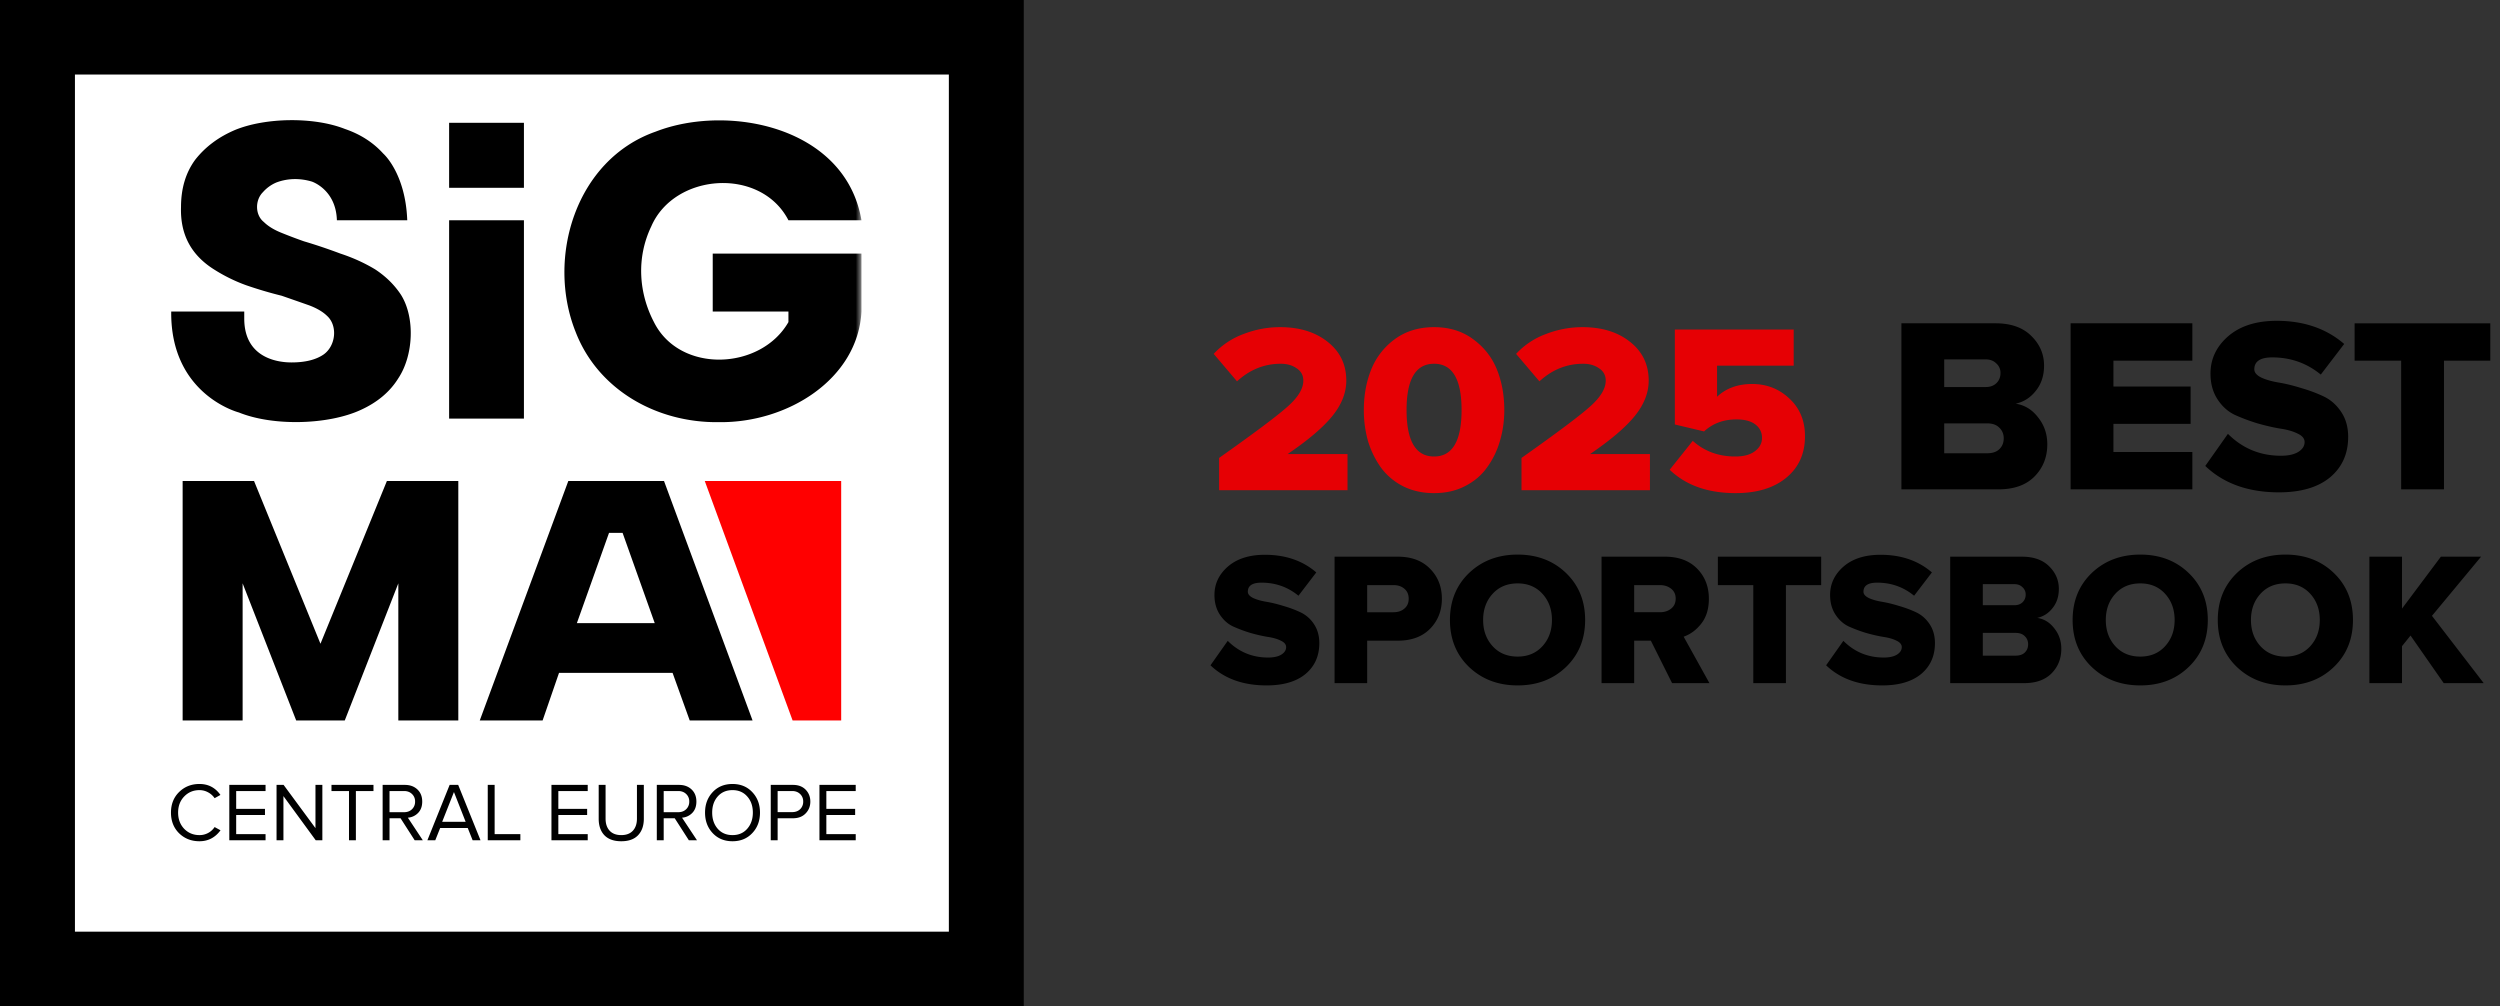
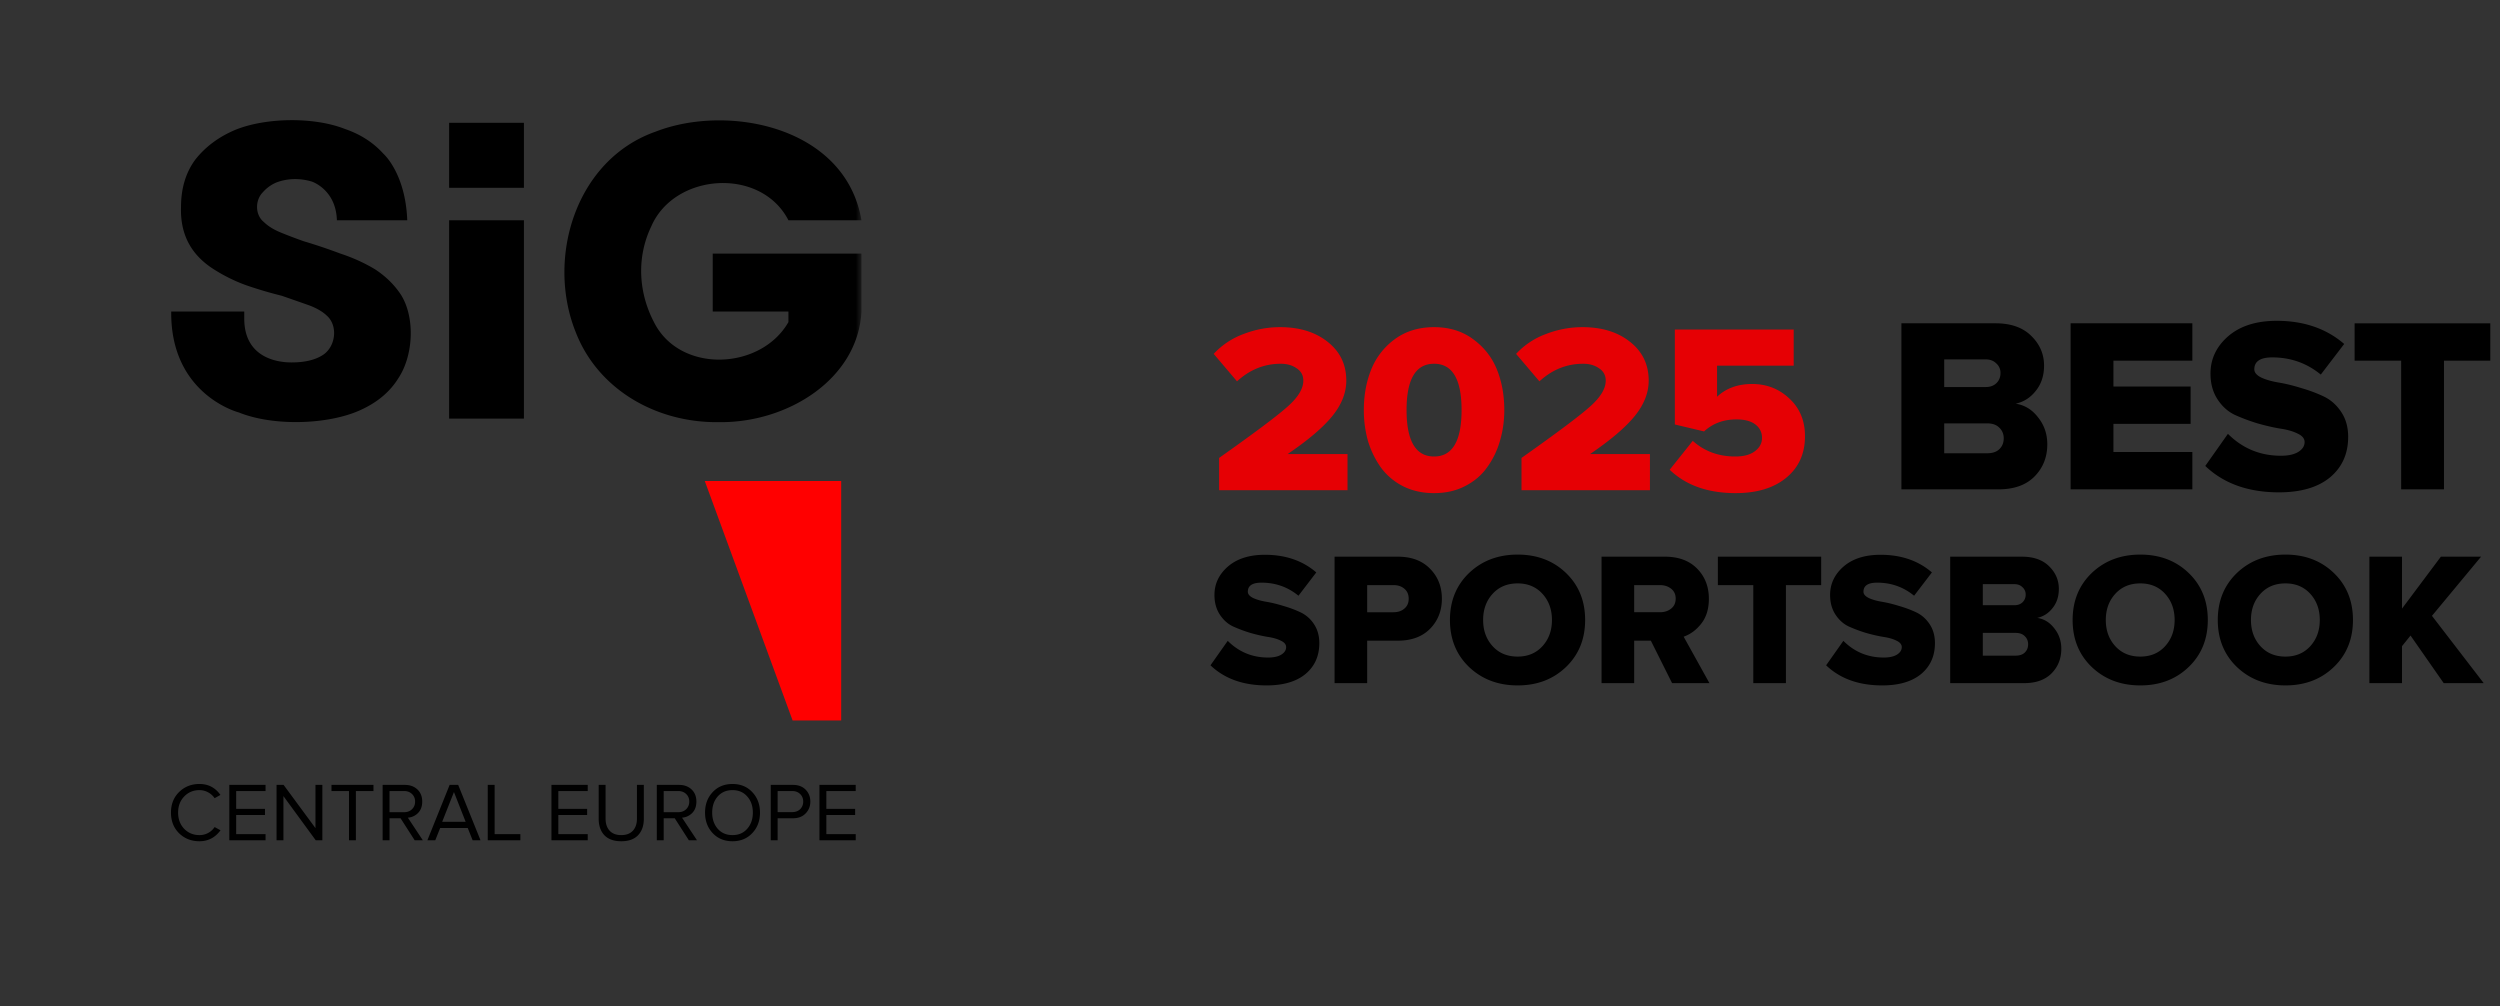
<svg xmlns="http://www.w3.org/2000/svg" fill="none" viewBox="0 0 241 97">
  <rect x="0" y="0" width="241" height="97" fill="#333333" stroke="none" />
-   <path fill="#000" d="M98.69 0H0v97h98.69V0Z" />
-   <path fill="#fff" d="M91.471 7.186H7.224v82.629H91.47V7.185Z" />
  <mask id="a" width="69" height="61" x="15" y="10" maskUnits="userSpaceOnUse" style="mask-type:luminance">
    <path fill="#fff" d="M83.048 10.779H15.649v59.876h67.399V10.78Z" />
  </mask>
  <g mask="url(#a)">
    <path fill="#000" d="M43.295 11.84h7.212v6.262h-7.212v-6.261ZM43.295 21.232h7.212v19.124h-7.212V21.232ZM83.045 24.449H68.707v5.584h7.298v1.016c-2.662 4.654-10.475 4.992-12.965 0-1.46-2.793-1.717-6.177-.258-9.223 2.233-5.162 10.561-5.755 13.223-.593h7.04C81.5 12.179 70.166 9.979 63.211 12.687c-7.727 2.708-10.56 12.185-7.727 19.293 2.147 5.585 7.813 8.8 13.824 8.715 6.61.085 13.394-4.146 13.737-10.662V24.45ZM32.476 21.231c-.086-2.961-2.404-3.723-2.404-3.723-1.116-.338-2.318-.338-3.435.085a3.582 3.582 0 0 0-1.288.93c-.772.762-.772 2.2.086 2.878.4.395.945.733 1.632 1.015a47.02 47.02 0 0 0 2.232.846c1.145.339 2.318.734 3.52 1.185 1.202.395 2.319.902 3.349 1.523 1.03.677 1.86 1.495 2.49 2.454 1.373 2.2 1.202 5.839-.258 8.039-.801 1.297-2.003 2.313-3.606 3.046-3.09 1.438-8.414 1.608-11.763.254 0 0-6.611-1.692-6.525-9.731h7.04v.677c0 3.977 3.52 4.23 4.551 4.23 1.316 0 2.347-.253 3.091-.761 1.202-.846 1.374-2.792.344-3.723-.401-.395-.974-.734-1.718-1.016-.801-.282-1.688-.592-2.662-.93a39.508 39.508 0 0 1-3.434-1.016 15.681 15.681 0 0 1-3.09-1.523c-2.147-1.354-3.264-3.3-3.178-6.008 0-1.805.458-3.328 1.374-4.57.973-1.24 2.261-2.2 3.864-2.876 2.919-1.185 7.556-1.27 10.56-.085 1.489.508 2.72 1.298 3.693 2.37 0 0 2.146 1.86 2.318 6.43h-6.783Z" />
    <path fill="red" d="M81.09 46.369H67.94l8.468 23.086h4.682V46.37Z" />
-     <path fill="#000" d="M30.892 62.056 24.49 46.37h-6.884v23.086h5.783V56.234l5.164 13.221h4.681l5.164-13.221v13.221h5.783V46.37h-6.885l-6.403 15.688Z" />
-     <path fill="#000" fill-rule="evenodd" d="m64.011 46.369 8.537 23.086H66.49l-1.653-4.59H53.89l-1.583 4.59h-6.059l8.537-23.086h9.226Zm-.895 13.7-3.098-8.7H58.71l-3.099 8.7h7.505Z" clip-rule="evenodd" />
  </g>
  <path fill="#000" d="M19.226 81.096c-.778 0-1.432-.256-1.96-.768-.522-.517-.784-1.181-.784-1.992 0-.81.262-1.472.784-1.984.528-.517 1.182-.776 1.96-.776.854 0 1.528.352 2.024 1.056l-.56.312a1.763 1.763 0 0 0-.624-.56 1.713 1.713 0 0 0-.84-.216c-.586 0-1.077.205-1.472.616-.389.405-.584.923-.584 1.552 0 .63.195 1.15.584 1.56.395.405.886.608 1.472.608a1.734 1.734 0 0 0 1.464-.776l.568.312c-.517.704-1.194 1.056-2.032 1.056ZM25.6 81h-3.495v-5.336H25.6v.592h-2.832v1.72h2.776v.592h-2.776v1.84H25.6V81ZM31.075 81h-.64l-3.112-4.256V81h-.664v-5.336h.68l3.072 4.168v-4.168h.664V81ZM34.307 81h-.664v-4.744h-1.688v-.592h4.048v.592h-1.696V81ZM40.758 81h-.784l-1.36-2.12H37.55V81h-.664v-5.336h2.144c.496 0 .899.147 1.208.44.31.293.464.683.464 1.168 0 .459-.133.824-.4 1.096a1.506 1.506 0 0 1-.984.456L40.758 81Zm-1.808-2.704c.315 0 .57-.096.768-.288a.982.982 0 0 0 .296-.736.956.956 0 0 0-.296-.728c-.197-.192-.453-.288-.768-.288h-1.4v2.04h1.4ZM46.321 81h-.76l-.472-1.184h-2.656L41.961 81h-.76l2.144-5.336h.824L46.321 81Zm-1.432-1.776-1.128-2.872-1.136 2.872h2.264ZM50.163 81h-3.144v-5.336h.664v4.744h2.48V81ZM56.655 81H53.16v-5.336h3.496v.592h-2.832v1.72H56.6v.592h-2.776v1.84h2.832V81ZM61.506 80.52c-.368.384-.907.576-1.616.576-.71 0-1.25-.192-1.624-.576-.368-.39-.552-.92-.552-1.592v-3.264h.664v3.248c0 .496.13.885.392 1.168.261.283.635.424 1.12.424.485 0 .859-.141 1.12-.424.261-.283.392-.672.392-1.168v-3.248h.664v3.256c0 .677-.187 1.21-.56 1.6ZM67.188 81h-.784l-1.36-2.12H63.98V81h-.664v-5.336h2.144c.496 0 .898.147 1.208.44.309.293.464.683.464 1.168 0 .459-.134.824-.4 1.096a1.506 1.506 0 0 1-.984.456L67.188 81Zm-1.808-2.704c.314 0 .57-.096.768-.288a.983.983 0 0 0 .296-.736.957.957 0 0 0-.296-.728c-.198-.192-.454-.288-.768-.288h-1.4v2.04h1.4ZM70.615 81.096c-.784 0-1.421-.261-1.912-.784-.49-.523-.736-1.181-.736-1.976 0-.795.245-1.453.736-1.976.49-.523 1.128-.784 1.912-.784.779 0 1.413.261 1.904.784.496.523.744 1.181.744 1.976 0 .795-.248 1.453-.744 1.976-.49.523-1.126.784-1.904.784Zm0-.592c.587 0 1.059-.203 1.416-.608.362-.41.544-.93.544-1.56 0-.635-.181-1.155-.544-1.56-.358-.405-.83-.608-1.416-.608-.592 0-1.067.203-1.424.608-.358.405-.536.925-.536 1.56 0 .63.178 1.15.536 1.56.357.405.832.608 1.424.608ZM74.964 81H74.3v-5.336h2.144c.517 0 .925.155 1.224.464.299.31.448.69.448 1.144 0 .453-.152.835-.456 1.144-.299.31-.704.464-1.216.464h-1.48V81Zm1.4-2.712c.315 0 .57-.093.768-.28a.983.983 0 0 0 .296-.736.957.957 0 0 0-.296-.728c-.197-.192-.453-.288-.768-.288h-1.4v2.032h1.4ZM82.491 81h-3.496v-5.336h3.496v.592H79.66v1.72h2.776v.592H79.66v1.84h2.832V81ZM192.655 47.174h-9.36V31.166h9.072c1.488 0 2.64.408 3.456 1.224.816.8 1.224 1.752 1.224 2.856 0 .96-.264 1.768-.792 2.424-.512.656-1.16 1.072-1.944 1.248.864.128 1.584.568 2.16 1.32.592.736.888 1.6.888 2.592 0 1.232-.408 2.264-1.224 3.096-.816.832-1.976 1.248-3.48 1.248Zm-1.224-9.864c.416 0 .752-.12 1.008-.36.272-.256.408-.584.408-.984a1.19 1.19 0 0 0-.408-.936c-.256-.256-.592-.384-1.008-.384h-4.008v2.664h4.008Zm.144 6.384c.496 0 .88-.128 1.152-.384.288-.272.432-.624.432-1.056 0-.416-.144-.76-.432-1.032-.272-.272-.656-.408-1.152-.408h-4.152v2.88h4.152ZM211.343 47.174h-11.736V31.166h11.736v3.6h-7.608v2.496h7.44v3.6h-7.44v2.712h7.608v3.6ZM219.692 47.462c-2.96 0-5.328-.848-7.104-2.544l2.184-3.096c1.408 1.408 3.112 2.112 5.112 2.112.704 0 1.256-.12 1.656-.36.416-.256.624-.576.624-.96 0-.336-.224-.608-.672-.816-.448-.224-1.008-.384-1.68-.48-.672-.112-1.4-.28-2.184-.504a18.28 18.28 0 0 1-2.184-.816c-.672-.32-1.232-.824-1.68-1.512-.448-.688-.672-1.512-.672-2.472 0-1.408.568-2.608 1.704-3.6 1.152-.992 2.712-1.488 4.68-1.488 2.608 0 4.776.744 6.504 2.232l-2.256 2.952c-1.344-1.104-2.904-1.656-4.68-1.656-1.152 0-1.728.384-1.728 1.152 0 .304.224.568.672.792.448.208 1.008.368 1.68.48.672.112 1.392.288 2.16.528.784.224 1.512.496 2.184.816.672.32 1.232.816 1.68 1.488.448.672.672 1.472.672 2.4 0 1.632-.584 2.936-1.752 3.912-1.168.96-2.808 1.44-4.92 1.44ZM235.6 47.174h-4.128V34.766h-4.488v-3.6h13.08v3.6H235.6v12.408ZM122.1 66.074c-2.254 0-4.057-.646-5.41-1.938l1.664-2.358c1.072 1.073 2.37 1.609 3.893 1.609.536 0 .956-.092 1.261-.274.317-.195.475-.439.475-.731 0-.256-.171-.463-.512-.622-.341-.17-.767-.292-1.279-.365a15.153 15.153 0 0 1-1.663-.384 13.96 13.96 0 0 1-1.664-.622c-.511-.243-.938-.627-1.279-1.151-.341-.524-.512-1.152-.512-1.883 0-1.072.433-1.986 1.298-2.741.877-.756 2.065-1.133 3.564-1.133 1.986 0 3.637.566 4.953 1.7l-1.718 2.247c-1.023-.84-2.211-1.26-3.564-1.26-.877 0-1.316.292-1.316.877 0 .231.171.432.512.603.341.158.767.28 1.279.365.512.086 1.06.22 1.645.402.597.171 1.152.378 1.663.622a3.16 3.16 0 0 1 1.28 1.133c.341.512.512 1.121.512 1.828 0 1.243-.445 2.236-1.335 2.979-.889.731-2.138 1.097-3.747 1.097ZM131.796 65.854h-3.144v-12.19h6.104c1.316 0 2.352.39 3.108 1.17.755.767 1.133 1.73 1.133 2.887 0 1.145-.378 2.108-1.133 2.888-.756.767-1.792 1.151-3.108 1.151h-2.96v4.094Zm2.54-6.835c.427 0 .774-.116 1.042-.348.28-.231.42-.548.42-.95 0-.414-.14-.737-.42-.969-.268-.231-.615-.347-1.042-.347h-2.54v2.614h2.54ZM150.961 64.3c-1.231 1.183-2.785 1.774-4.661 1.774-1.876 0-3.436-.591-4.679-1.773-1.231-1.182-1.846-2.693-1.846-4.533 0-1.84.615-3.35 1.846-4.533 1.243-1.182 2.803-1.773 4.679-1.773 1.876 0 3.43.591 4.661 1.773 1.23 1.182 1.846 2.693 1.846 4.533 0 1.84-.616 3.35-1.846 4.533Zm-4.661-1.005c.987 0 1.785-.335 2.394-1.005.61-.67.914-1.51.914-2.522 0-1.011-.304-1.852-.914-2.522-.609-.67-1.407-1.006-2.394-1.006-.999 0-1.803.335-2.413 1.006-.609.67-.913 1.51-.913 2.522 0 1.011.304 1.852.913 2.522.61.67 1.414 1.005 2.413 1.005ZM164.79 65.854h-3.601l-2.047-4.094h-1.608v4.094h-3.144v-12.19h6.105c1.316 0 2.351.383 3.107 1.15.755.768 1.133 1.737 1.133 2.907 0 .975-.244 1.773-.731 2.394-.475.61-1.042 1.03-1.7 1.261l2.486 4.478Zm-4.771-6.835c.427 0 .786-.116 1.079-.348.292-.231.438-.554.438-.968 0-.403-.146-.72-.438-.95-.293-.232-.652-.348-1.079-.348h-2.485v2.614h2.485ZM172.162 65.854h-3.144v-9.45h-3.417v-2.74h9.961v2.74h-3.4v9.45ZM181.448 66.074c-2.254 0-4.058-.646-5.41-1.938l1.663-2.358c1.072 1.073 2.37 1.609 3.893 1.609.536 0 .957-.092 1.261-.274.317-.195.476-.439.476-.731 0-.256-.171-.463-.512-.622-.341-.17-.768-.292-1.28-.365a15.205 15.205 0 0 1-1.663-.384 13.943 13.943 0 0 1-1.663-.622c-.512-.243-.938-.627-1.279-1.151-.342-.524-.512-1.152-.512-1.883 0-1.072.432-1.986 1.297-2.741.878-.756 2.066-1.133 3.565-1.133 1.986 0 3.637.566 4.953 1.7l-1.718 2.247c-1.024-.84-2.212-1.26-3.564-1.26-.878 0-1.316.292-1.316.877 0 .231.17.432.511.603.341.158.768.28 1.28.365.511.086 1.06.22 1.645.402.597.171 1.151.378 1.663.622s.938.621 1.279 1.133c.341.512.512 1.121.512 1.828 0 1.243-.445 2.236-1.334 2.979-.89.731-2.139 1.097-3.747 1.097ZM195.128 65.854h-7.129v-12.19h6.909c1.133 0 2.011.31 2.632.931.622.61.932 1.335.932 2.175 0 .732-.201 1.347-.603 1.846-.39.5-.883.817-1.48.95.658.098 1.206.433 1.645 1.006.45.56.676 1.219.676 1.974 0 .938-.311 1.724-.932 2.358-.622.633-1.505.95-2.65.95Zm-.933-7.512c.317 0 .573-.091.768-.274a.984.984 0 0 0 .311-.75.906.906 0 0 0-.311-.712c-.195-.195-.451-.293-.768-.293h-3.052v2.03h3.052Zm.11 4.862c.378 0 .67-.097.877-.292.22-.207.329-.476.329-.805 0-.316-.109-.578-.329-.785-.207-.208-.499-.311-.877-.311h-3.162v2.193h3.162ZM210.986 64.3c-1.23 1.183-2.784 1.774-4.66 1.774-1.877 0-3.436-.591-4.679-1.773-1.231-1.182-1.846-2.693-1.846-4.533 0-1.84.615-3.35 1.846-4.533 1.243-1.182 2.802-1.773 4.679-1.773 1.876 0 3.43.591 4.66 1.773 1.231 1.182 1.846 2.693 1.846 4.533 0 1.84-.615 3.35-1.846 4.533Zm-4.66-1.005c.987 0 1.785-.335 2.394-1.005.609-.67.914-1.51.914-2.522 0-1.011-.305-1.852-.914-2.522-.609-.67-1.407-1.006-2.394-1.006-.999 0-1.804.335-2.413 1.006-.609.67-.914 1.51-.914 2.522 0 1.011.305 1.852.914 2.522.609.67 1.414 1.005 2.413 1.005ZM224.98 64.3c-1.231 1.183-2.784 1.774-4.661 1.774-1.876 0-3.436-.591-4.679-1.773-1.23-1.182-1.846-2.693-1.846-4.533 0-1.84.616-3.35 1.846-4.533 1.243-1.182 2.803-1.773 4.679-1.773 1.877 0 3.43.591 4.661 1.773 1.231 1.182 1.846 2.693 1.846 4.533 0 1.84-.615 3.35-1.846 4.533Zm-4.661-1.005c.987 0 1.785-.335 2.395-1.005.609-.67.913-1.51.913-2.522 0-1.011-.304-1.852-.913-2.522-.61-.67-1.408-1.006-2.395-1.006-.999 0-1.803.335-2.412 1.006-.61.67-.914 1.51-.914 2.522 0 1.011.304 1.852.914 2.522.609.67 1.413 1.005 2.412 1.005ZM239.43 65.854h-3.856l-3.199-4.587-.822 1.023v3.564h-3.144v-12.19h3.144v5.007l3.747-5.008h3.875l-4.734 5.703 4.989 6.488Z" />
  <path fill="#E60004" d="M129.901 47.258h-12.38v-3.112c3.503-2.477 5.729-4.149 6.675-5.016.963-.867 1.444-1.68 1.444-2.438 0-.51-.213-.906-.639-1.184-.41-.294-.923-.442-1.538-.442-1.579 0-2.983.566-4.214 1.696L117 34.114a7.393 7.393 0 0 1 2.912-1.927 9.686 9.686 0 0 1 3.48-.65c1.878 0 3.408.472 4.592 1.416 1.199.945 1.799 2.19 1.799 3.739 0 1.161-.442 2.291-1.326 3.39-.883 1.1-2.327 2.33-4.332 3.693h5.776v3.483ZM141.227 46.863c-.868.45-1.862.674-2.983.674-1.12 0-2.122-.225-3.006-.674a6.009 6.009 0 0 1-2.131-1.811 8.826 8.826 0 0 1-1.231-2.531 10.924 10.924 0 0 1-.402-2.996c0-1.424.237-2.725.71-3.901a6.702 6.702 0 0 1 2.273-2.926c1.057-.774 2.319-1.161 3.787-1.161s2.722.387 3.764 1.16c1.057.775 1.823 1.75 2.296 2.927.474 1.176.71 2.477.71 3.901 0 1.053-.142 2.051-.426 2.996a8.045 8.045 0 0 1-1.231 2.531c-.536.759-1.246 1.362-2.13 1.811Zm-5.634-7.338c0 2.988.884 4.482 2.651 4.482 1.768 0 2.651-1.494 2.651-4.482 0-2.972-.883-4.459-2.651-4.459-1.767 0-2.651 1.487-2.651 4.46ZM159.053 47.258h-12.381v-3.112c3.504-2.477 5.729-4.149 6.676-5.016.962-.867 1.444-1.68 1.444-2.438 0-.51-.213-.906-.639-1.184-.411-.294-.924-.442-1.539-.442-1.578 0-2.983.566-4.214 1.696l-2.249-2.648a7.4 7.4 0 0 1 2.912-1.927 9.686 9.686 0 0 1 3.48-.65c1.878 0 3.409.472 4.592 1.416 1.2.945 1.799 2.19 1.799 3.739 0 1.161-.442 2.291-1.325 3.39-.884 1.1-2.328 2.33-4.332 3.693h5.776v3.483ZM167.324 47.537c-2.682 0-4.805-.751-6.367-2.253l2.225-2.786c1.12 1.006 2.485 1.509 4.095 1.509.821 0 1.452-.17 1.894-.51.457-.341.686-.767.686-1.278 0-.542-.213-.975-.639-1.3-.426-.326-1.034-.488-1.823-.488-1.246 0-2.288.387-3.124 1.16l-2.817-.672v-9.15h11.457v3.483h-7.386v2.996c.868-.82 1.997-1.23 3.385-1.23 1.389 0 2.581.464 3.575 1.392 1.01.93 1.515 2.145 1.515 3.646 0 1.672-.6 3.004-1.799 3.995-1.2.99-2.825 1.486-4.877 1.486Z" />
</svg>